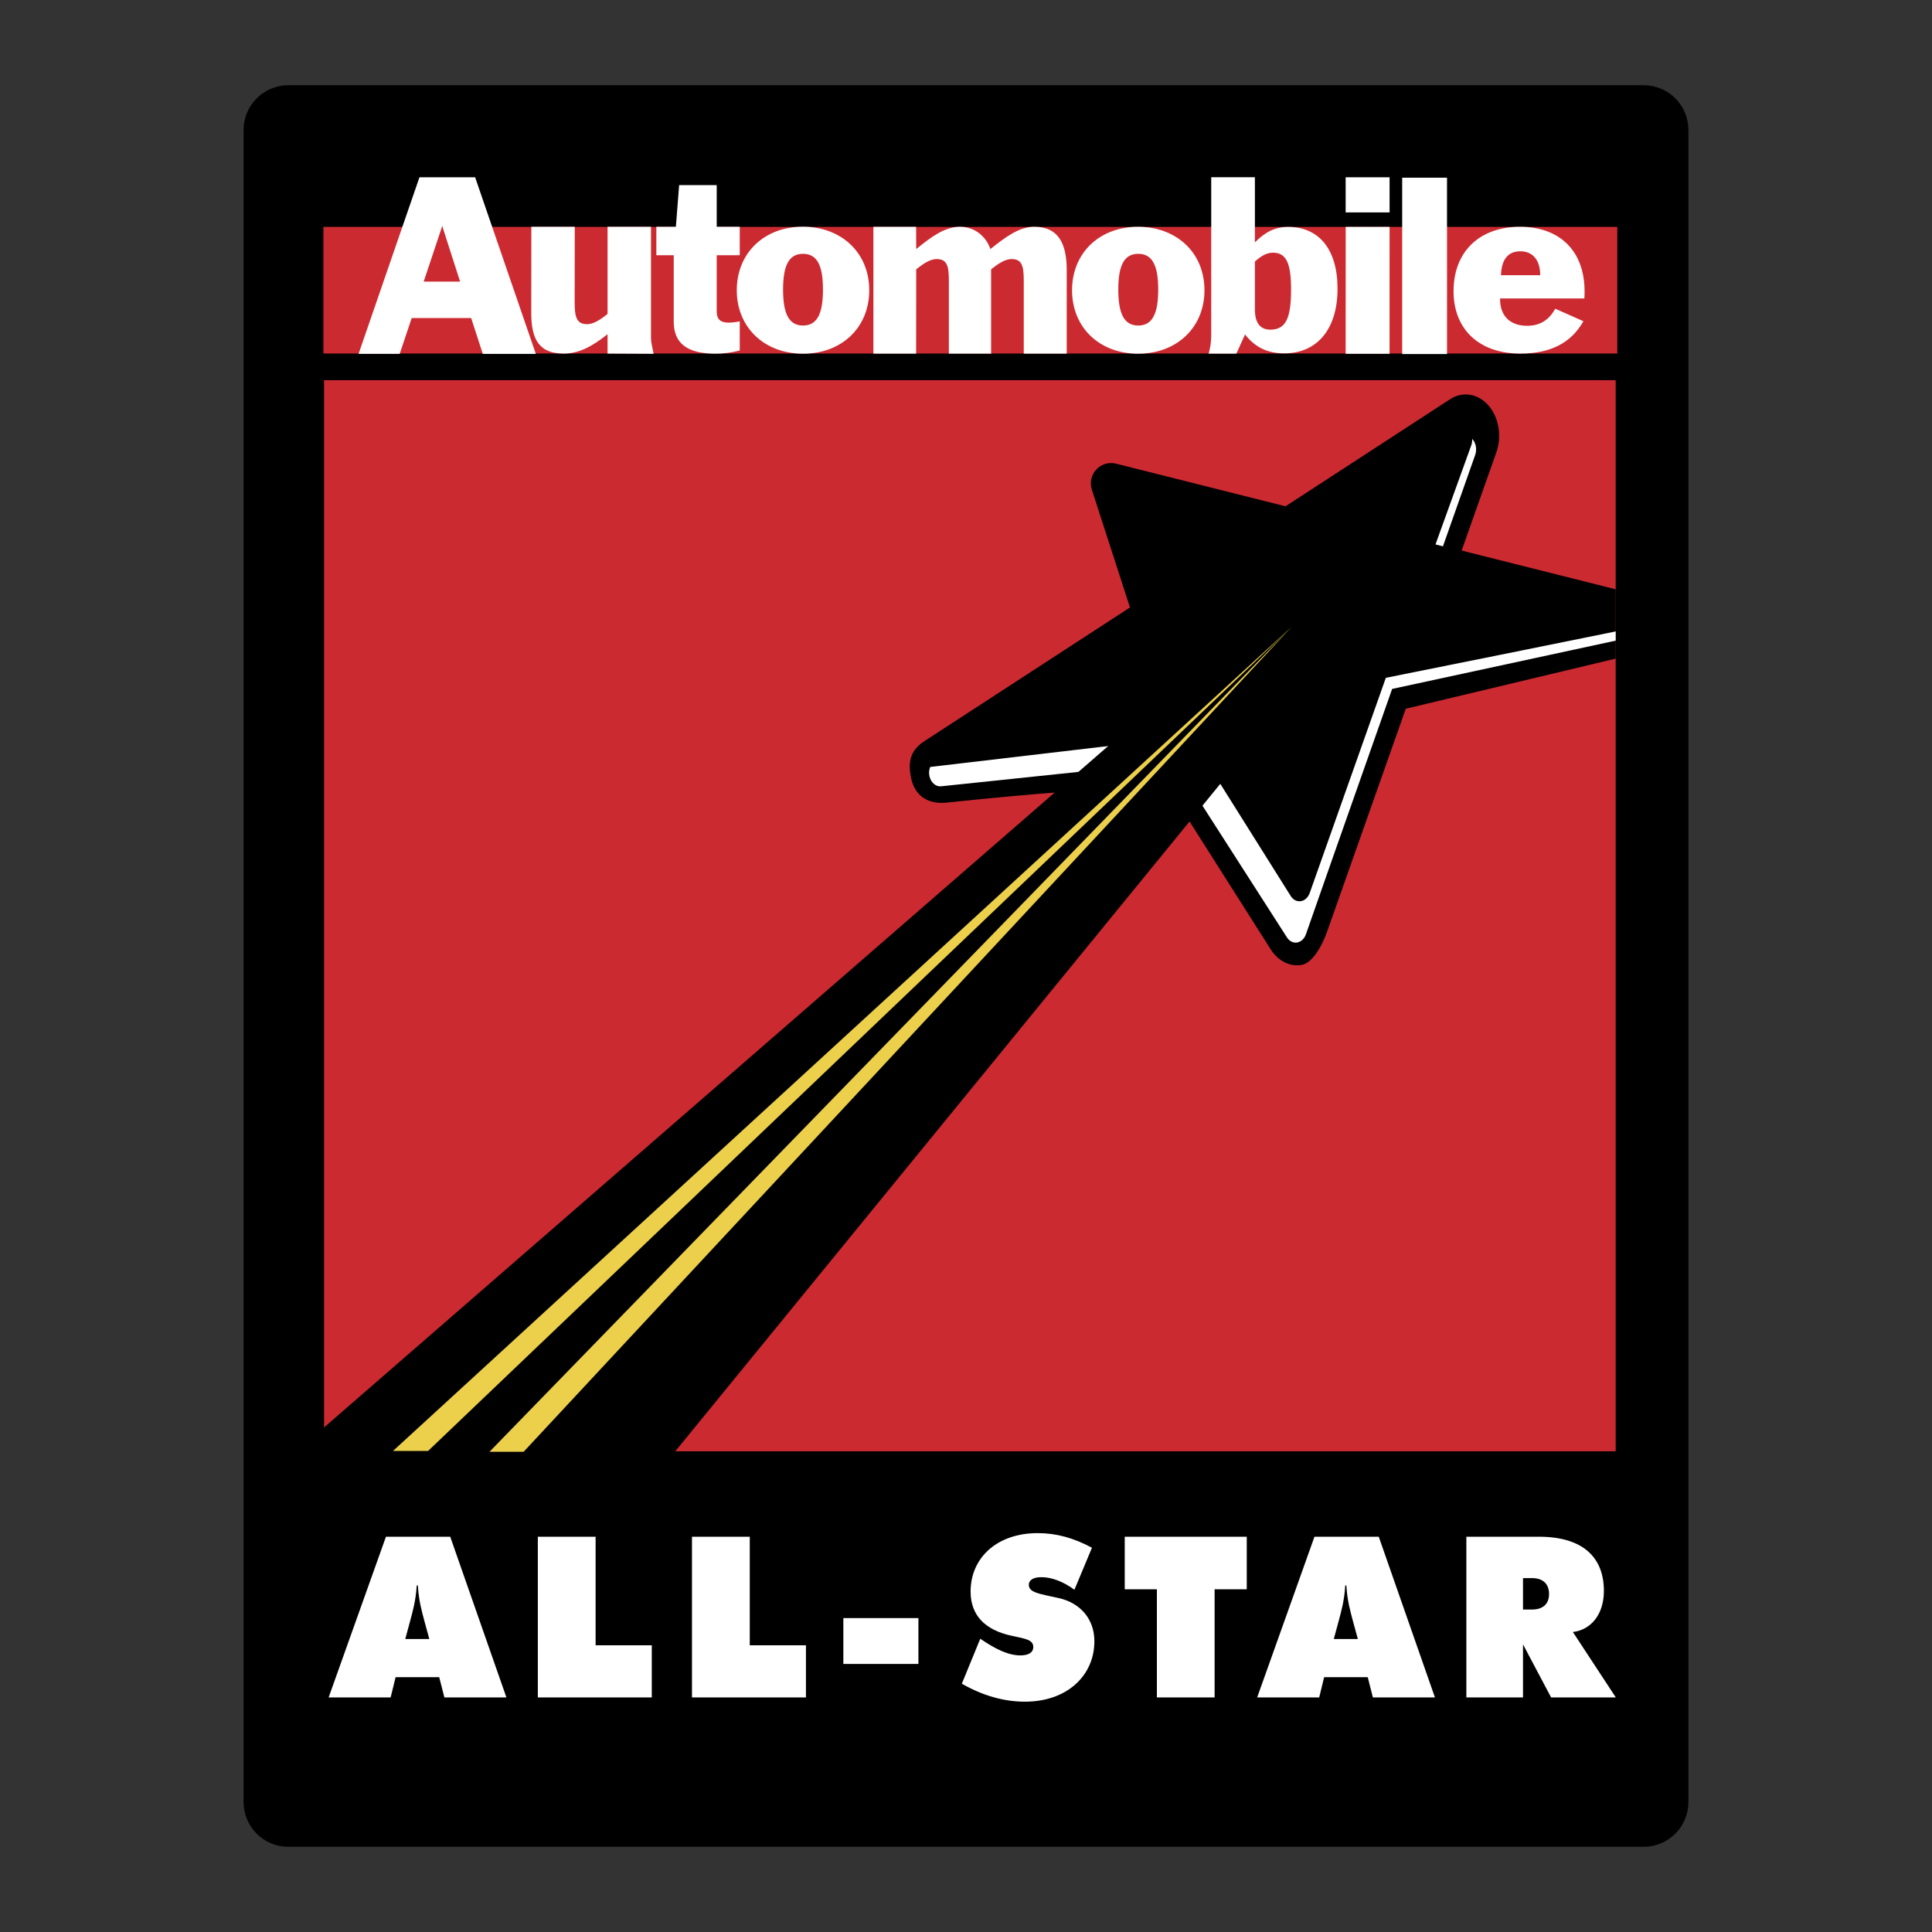
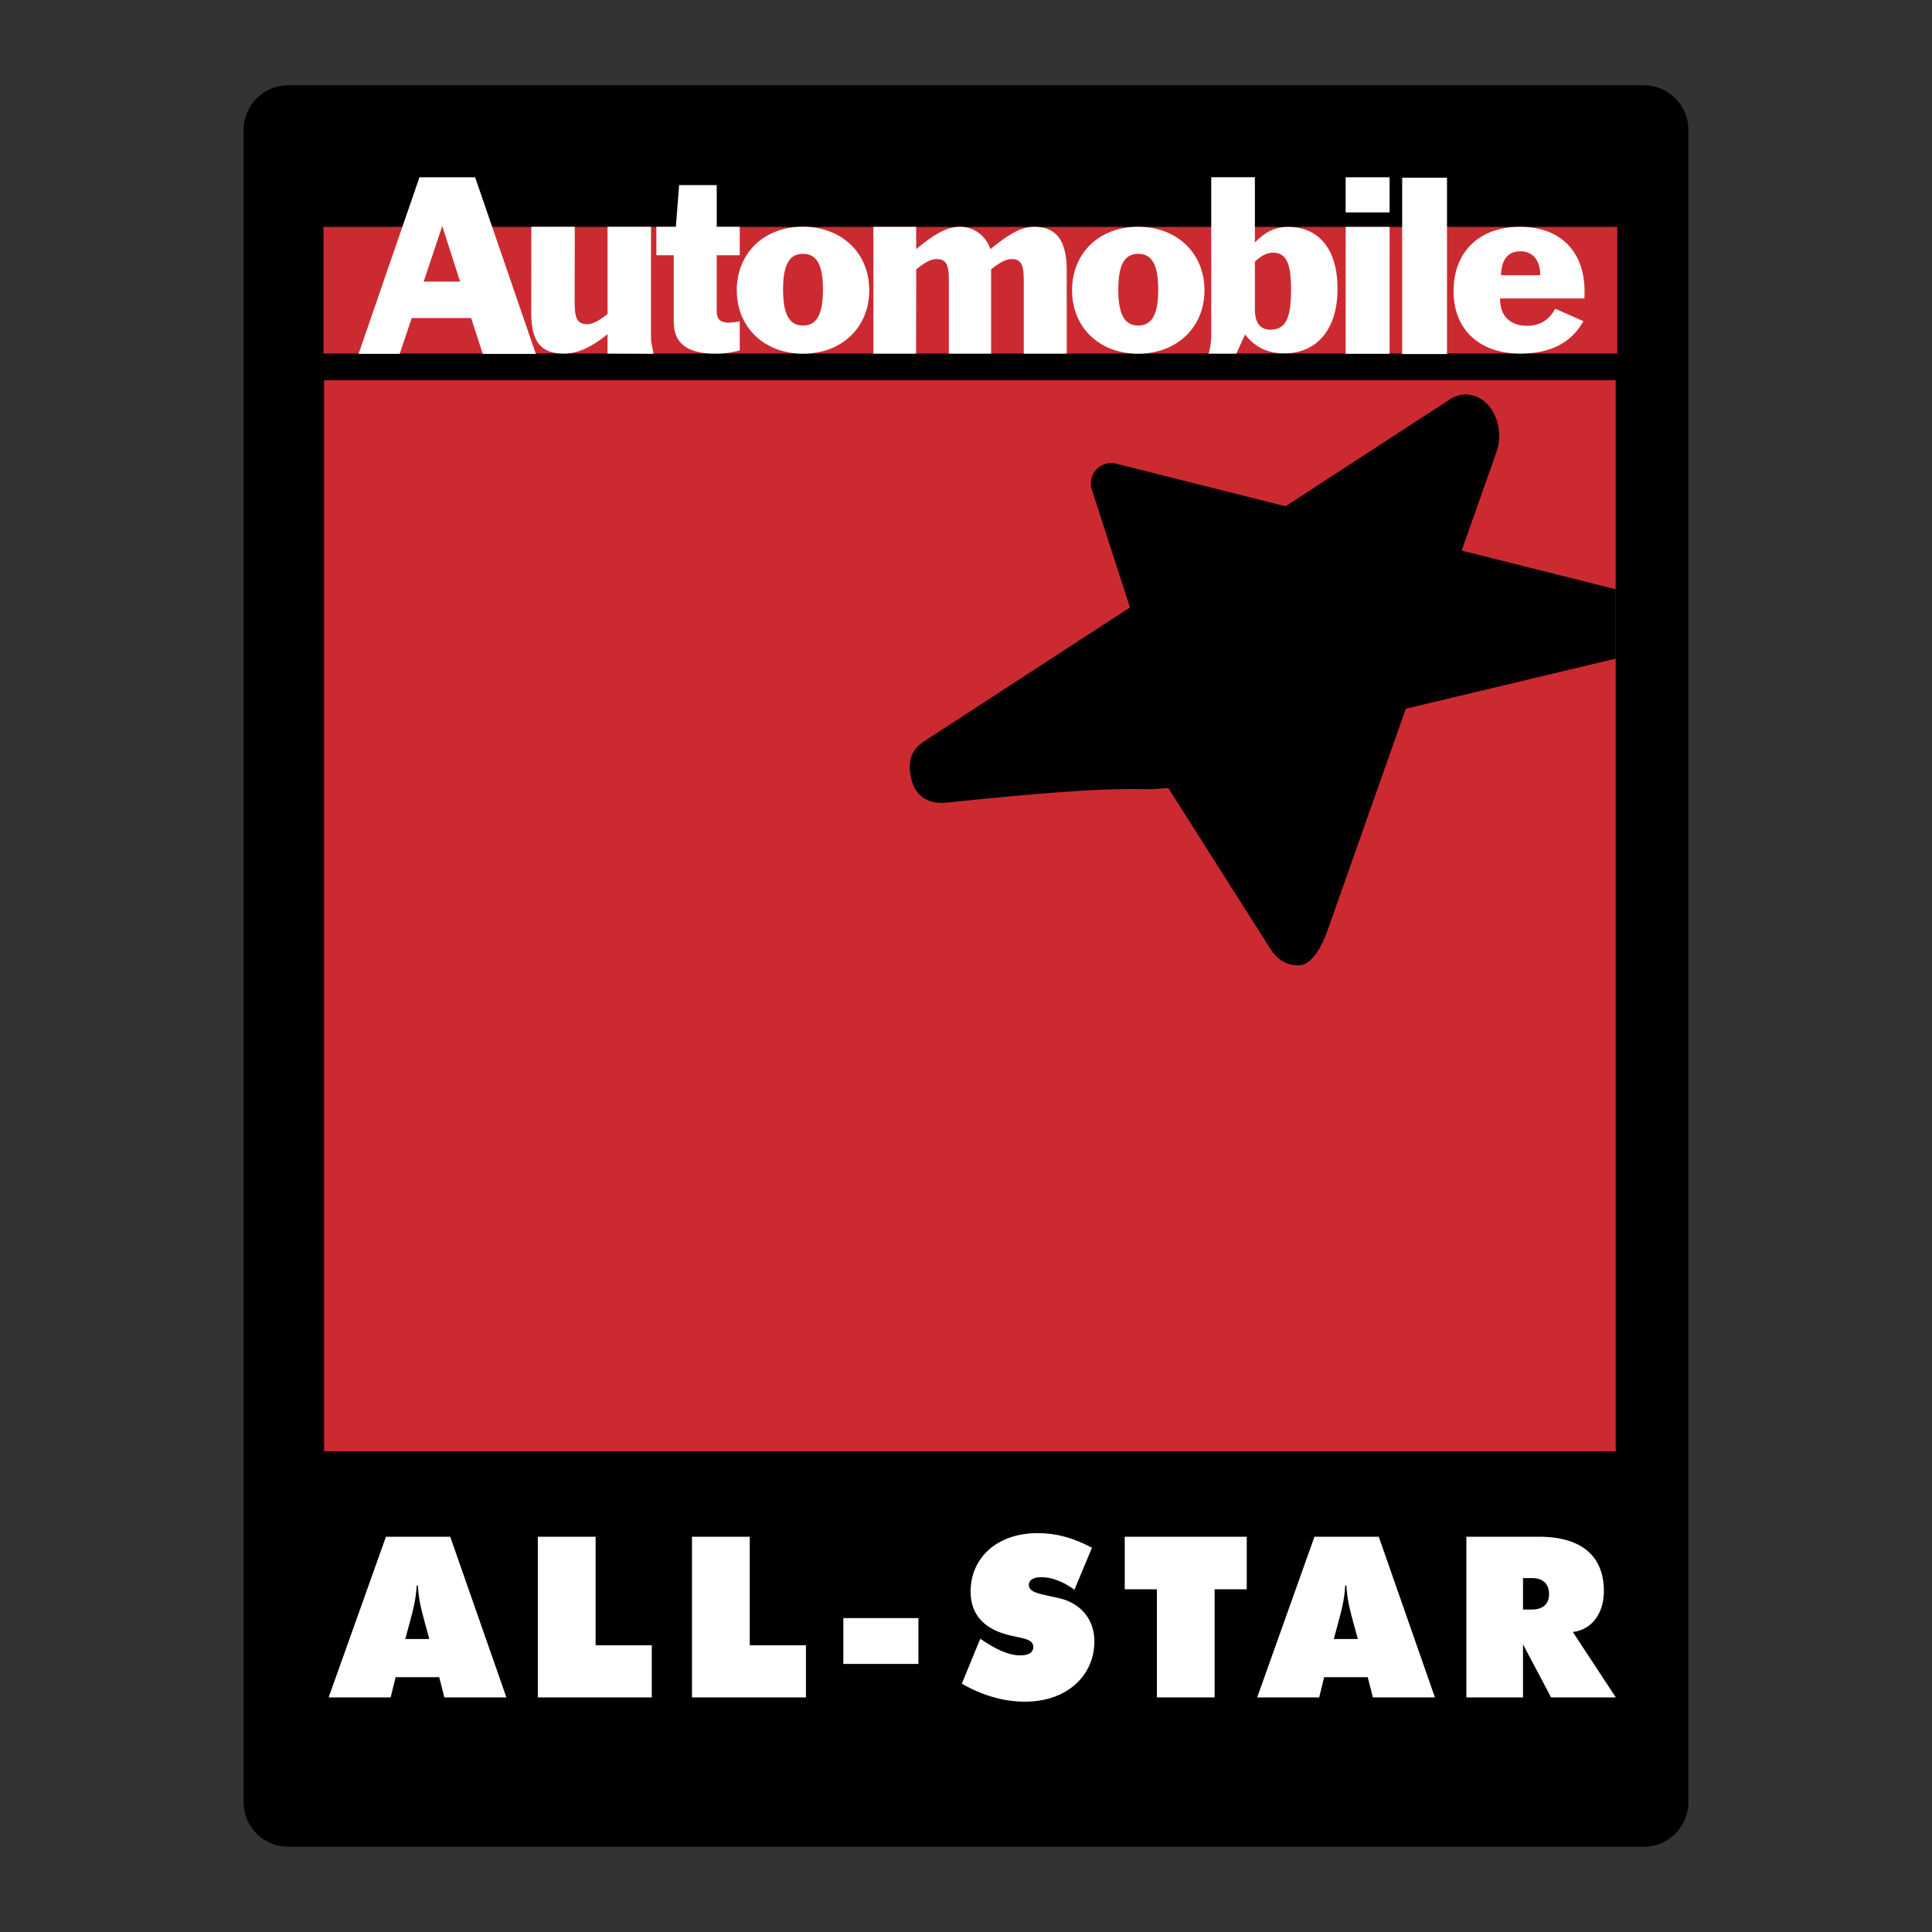
<svg xmlns="http://www.w3.org/2000/svg" width="1000" height="1000" viewBox="0 0 1000 1000" fill="none">
  <rect x="0" y="0" width="1000" height="1000" fill="#333333" stroke="none" />
  <path fill-rule="evenodd" clip-rule="evenodd" d="M149.204 44.117C143.072 44.12 137.191 46.558 132.855 50.895C128.519 55.231 126.083 61.112 126.082 67.245V932.759C126.08 935.796 126.676 938.803 127.837 941.61C128.999 944.416 130.702 946.966 132.849 949.113C134.997 951.261 137.547 952.964 140.353 954.125C143.159 955.287 146.167 955.883 149.204 955.881H850.785C856.919 955.881 862.801 953.445 867.139 949.109C871.477 944.773 873.915 938.892 873.918 932.759V67.245C873.918 54.488 863.542 44.117 850.785 44.117H149.204Z" fill="black" />
  <path fill-rule="evenodd" clip-rule="evenodd" d="M167.735 196.781H836.275V751.182H167.735V196.781Z" fill="#CC2A31" />
  <path fill-rule="evenodd" clip-rule="evenodd" d="M836.275 305.01L756.552 284.974C767.079 255.138 774.539 234.039 774.539 234.039C777.428 225.873 775.846 216.208 770.586 210.03C765.315 203.861 757.414 202.398 750.918 206.403L665.38 262.059L577.663 239.99C575.845 239.535 573.939 239.575 572.142 240.107C570.346 240.639 568.725 241.643 567.448 243.014C566.169 244.382 565.28 246.067 564.872 247.894C564.464 249.721 564.553 251.624 565.129 253.406L584.869 314.421L479.202 383.134C471.793 387.726 469.49 393.365 471.695 403.217C473.972 413.089 481.661 416.29 489.93 415.434C588.988 405.022 586.851 409.868 604.765 407.969C608.349 413.587 657.79 491.505 657.79 491.505C661.52 497.367 667.569 500.412 673.587 499.463C679.574 498.513 684.472 489.071 686.91 482.218L727.635 366.839L836.275 340.9V305.01Z" fill="black" />
-   <path fill-rule="evenodd" clip-rule="evenodd" d="M762.259 227.434C762.186 227.346 762.098 227.299 762.005 227.211C762.026 228.264 761.943 229.328 761.579 230.344L743.007 281.798L746.867 282.773C756.734 254.821 763.566 235.434 763.566 235.434C764.526 232.705 763.992 229.488 762.259 227.434ZM836.275 326.834C796.63 334.89 756.973 342.892 717.306 350.839L677.909 462.208C677.079 464.506 675.336 466.156 673.307 466.446C671.299 466.742 669.313 465.777 668.078 463.785C668.078 463.785 634.834 410.795 622.813 391.683L619.42 392.492C616.853 393.106 614.15 392.73 611.847 391.44C609.545 390.15 607.812 388.04 606.995 385.53L606.337 383.455C602.082 383.274 598.067 383.32 596.599 383.455L481.458 396.98C480.849 398.519 480.724 400.208 481.101 401.82C481.863 405.109 484.41 407.304 487.165 406.982L604.749 394.651C606.684 394.453 608.557 395.444 609.755 397.317C609.755 397.317 666.112 485.2 666.122 485.2C667.367 487.151 669.375 488.173 671.382 487.831C673.359 487.514 675.144 485.895 675.932 483.618C675.932 483.618 699.916 415.049 720.569 356.587L836.285 331.592V326.834H836.275Z" fill="white" />
  <path fill-rule="evenodd" clip-rule="evenodd" d="M603.893 407.969C600.173 408.379 597.289 408.467 594.217 408.498C597.397 408.498 600.287 408.425 603.934 408.062C603.912 408.035 603.898 408.003 603.893 407.969Z" fill="white" />
-   <path fill-rule="evenodd" clip-rule="evenodd" d="M682.22 291.758L161.624 744.143C160.18 745.385 159.153 747.039 158.679 748.883C158.205 750.727 158.308 752.672 158.975 754.456C159.641 756.239 160.838 757.775 162.404 758.857C163.971 759.939 165.831 760.515 167.735 760.506L337.483 760.532C340.274 760.532 342.936 759.292 344.689 757.108L706.359 314.185C707.878 312.312 708.613 309.924 708.411 307.521C708.209 305.118 707.085 302.887 705.275 301.293L694.484 291.805C692.794 290.308 690.618 289.477 688.361 289.469C686.103 289.46 683.92 290.274 682.22 291.758Z" fill="black" />
-   <path fill-rule="evenodd" clip-rule="evenodd" d="M203.413 751.007H221.581L668.763 324.219L203.413 751.007ZM253.362 751.432H271.037L668.763 324.219L253.362 751.432Z" fill="#ECD04B" />
  <path fill-rule="evenodd" clip-rule="evenodd" d="M209.768 848.334L212.315 838.912C213.488 834.492 215.225 828.677 215.692 820.651H216.284C216.73 828.677 218.489 834.492 219.635 838.912L222.203 848.334H209.768ZM170.101 878.579H202.199L204.767 868.094H227.329L230.011 878.579H262.114L233.036 795.407H199.766L170.101 878.579ZM278.383 795.401H308.286V851.592H337.364V878.579H278.383V795.401ZM358.168 795.401H388.076V851.592H417.154V878.579H358.168V795.401ZM436.516 837.512H475.368V861.241H436.516V837.512ZM507.382 848.214C515.408 853.672 521.914 856.826 528.207 856.826C532.513 856.826 534.832 855.208 534.832 852.52C534.832 848.666 530.645 848.214 523.787 846.71C509.592 843.685 502.381 835.883 502.381 823.785C502.381 806.338 516 793.539 537.156 793.539C546.691 793.539 555.656 795.993 565.202 801.108L556.112 822.856C550.297 818.55 544.258 816.345 539.029 816.345C534.832 816.345 532.513 817.85 532.513 820.288C532.513 824.371 538.084 824.952 547.973 827.162C559.018 829.595 566.452 837.87 566.452 849.501C566.452 867.28 552.279 880.784 530.52 880.784C519.59 880.784 508.544 877.63 497.842 871.477L507.382 848.214ZM598.798 822.607H582.161V795.401H645.318V822.607H628.681V878.579H598.798V822.607ZM690.375 848.334L692.928 838.912C694.095 834.492 695.828 828.677 696.3 820.651H696.876C697.332 828.677 699.096 834.492 700.238 838.912L702.811 848.334H690.375ZM650.709 878.579H682.811L685.374 868.094H707.942L710.598 878.579H742.716L713.643 795.407H680.368L650.709 878.579ZM788.308 816.817H792.951C798.766 816.817 801.786 819.951 801.786 825.066C801.786 830.181 798.652 833.092 792.951 833.092H788.308V816.817ZM758.985 878.579H788.308V851.125L802.849 878.579H836.337L814.117 844.723C823.782 843.55 830.169 835.307 830.169 823.447C830.169 805.637 818.792 795.407 796.556 795.407H758.985V878.579Z" fill="white" />
  <path fill-rule="evenodd" clip-rule="evenodd" d="M167.414 117.438H837.105V182.982H167.414V117.438Z" fill="#CC2A31" />
  <path fill-rule="evenodd" clip-rule="evenodd" d="M219.298 145.751L228.901 116.994L238.146 145.751H219.298ZM185.603 183.145H206.883L213.098 164.619H243.873L249.891 183.166H277.34L245.922 91.75H217.114L185.603 183.145ZM336.954 174.985C336.954 177.242 337.587 179.446 338.309 183.119L314.465 183.01V172.977C306.216 179.576 299.404 183.01 291.747 183.01C279.462 183.01 274.975 176.183 274.975 162.025L275.021 117.394H297.495L297.449 156.48C297.449 164.147 298.439 167.794 303.897 167.794C306.937 167.794 310.232 165.906 314.47 162.497V117.394H336.96V174.985H336.954ZM370.25 183.057C355.776 183.057 348.726 177.734 348.726 166.534V132.112H339.73V117.394H349.831L351.517 95.807H370.972V117.394H382.893V132.112H370.972V161.237C370.972 165.247 372.907 167.006 377.166 167.006C379.094 166.972 381.013 166.739 382.893 166.311V181.392C378.775 182.522 374.521 183.082 370.25 183.057Z" fill="white" />
  <path fill-rule="evenodd" clip-rule="evenodd" d="M405.315 149.878C405.315 137.385 408.34 131.373 415.639 131.373C422.944 131.373 425.963 137.391 425.963 149.878C425.963 162.391 422.938 168.497 415.639 168.497C408.34 168.497 405.315 162.386 405.315 149.878ZM381.357 150.231C381.357 169.571 395.738 183.075 415.66 183.075C435.607 183.075 449.921 169.571 449.921 150.231C449.921 130.781 435.472 117.35 415.525 117.35C395.609 117.35 381.357 130.895 381.357 150.231ZM452.069 117.422H474.179L474.226 128.914C482.361 122.309 489.193 117.391 496.851 117.391C504.736 117.391 510.443 122.558 512.632 128.914C520.912 122.309 527.687 117.391 535.35 117.391C547.609 117.391 552.138 125.733 552.138 139.865V183.029H529.898V145.411C529.898 137.749 529.036 134.096 523.584 134.096C520.544 134.096 517.249 135.995 512.995 139.419V183.029H491.128V145.411C491.128 137.749 490.272 134.096 484.794 134.096C481.754 134.096 478.459 135.995 474.226 139.419L474.179 183.029H452.069V117.422ZM578.825 149.878C578.825 137.385 581.865 131.373 589.149 131.373C596.453 131.373 599.493 137.391 599.493 149.878C599.493 162.391 596.453 168.497 589.149 168.497C581.865 168.497 578.825 162.386 578.825 149.878ZM554.893 150.231C554.893 169.571 569.16 183.075 589.081 183.075C609.034 183.075 623.43 169.571 623.43 150.231C623.43 130.781 608.972 117.391 589.04 117.391C569.118 117.391 554.893 130.895 554.893 150.231ZM649.531 160.129V135.378C652.934 132.317 655.73 130.786 658.895 130.786C666.049 130.786 668.249 136.804 668.249 149.878C668.249 164.368 665.696 170.635 657.556 170.635C652.218 170.635 649.531 167.097 649.531 160.129ZM625.599 183.029H639.938L644.436 173.109C649.531 179.719 656.088 182.894 664.721 182.894C681.613 182.894 692.31 170.5 692.31 149.401C692.31 128.997 682.604 117.459 666.775 117.459C659.995 117.459 654.879 120.053 649.531 125.458V91.742H626.927V172.383C626.927 174.873 626.927 178.385 625.599 183.029ZM696.528 117.438H719.246L719.235 183.117H696.507L696.528 117.438ZM696.507 91.753H719.246V109.941H696.507V91.753ZM725.767 91.976H748.972V183.252H725.767V91.976ZM776.909 142.459C777.153 134.325 780.556 130.065 786.891 130.065C793.313 130.065 797.215 134.548 797.215 142.459H776.909ZM819.569 166.261L804.986 159.792C801.702 165.784 796.961 168.627 790.403 168.627C781.656 168.627 776.432 163.553 776.432 154.838V154.474H820.062C820.171 153.188 820.171 151.995 820.171 150.827C820.171 129.614 807.041 117.396 786.756 117.396C765.973 117.396 752.355 130.065 752.355 150.708C752.355 170.749 765.901 183.013 786.927 183.013C802.242 183.008 813.121 177.716 819.569 166.261Z" fill="white" />
</svg>